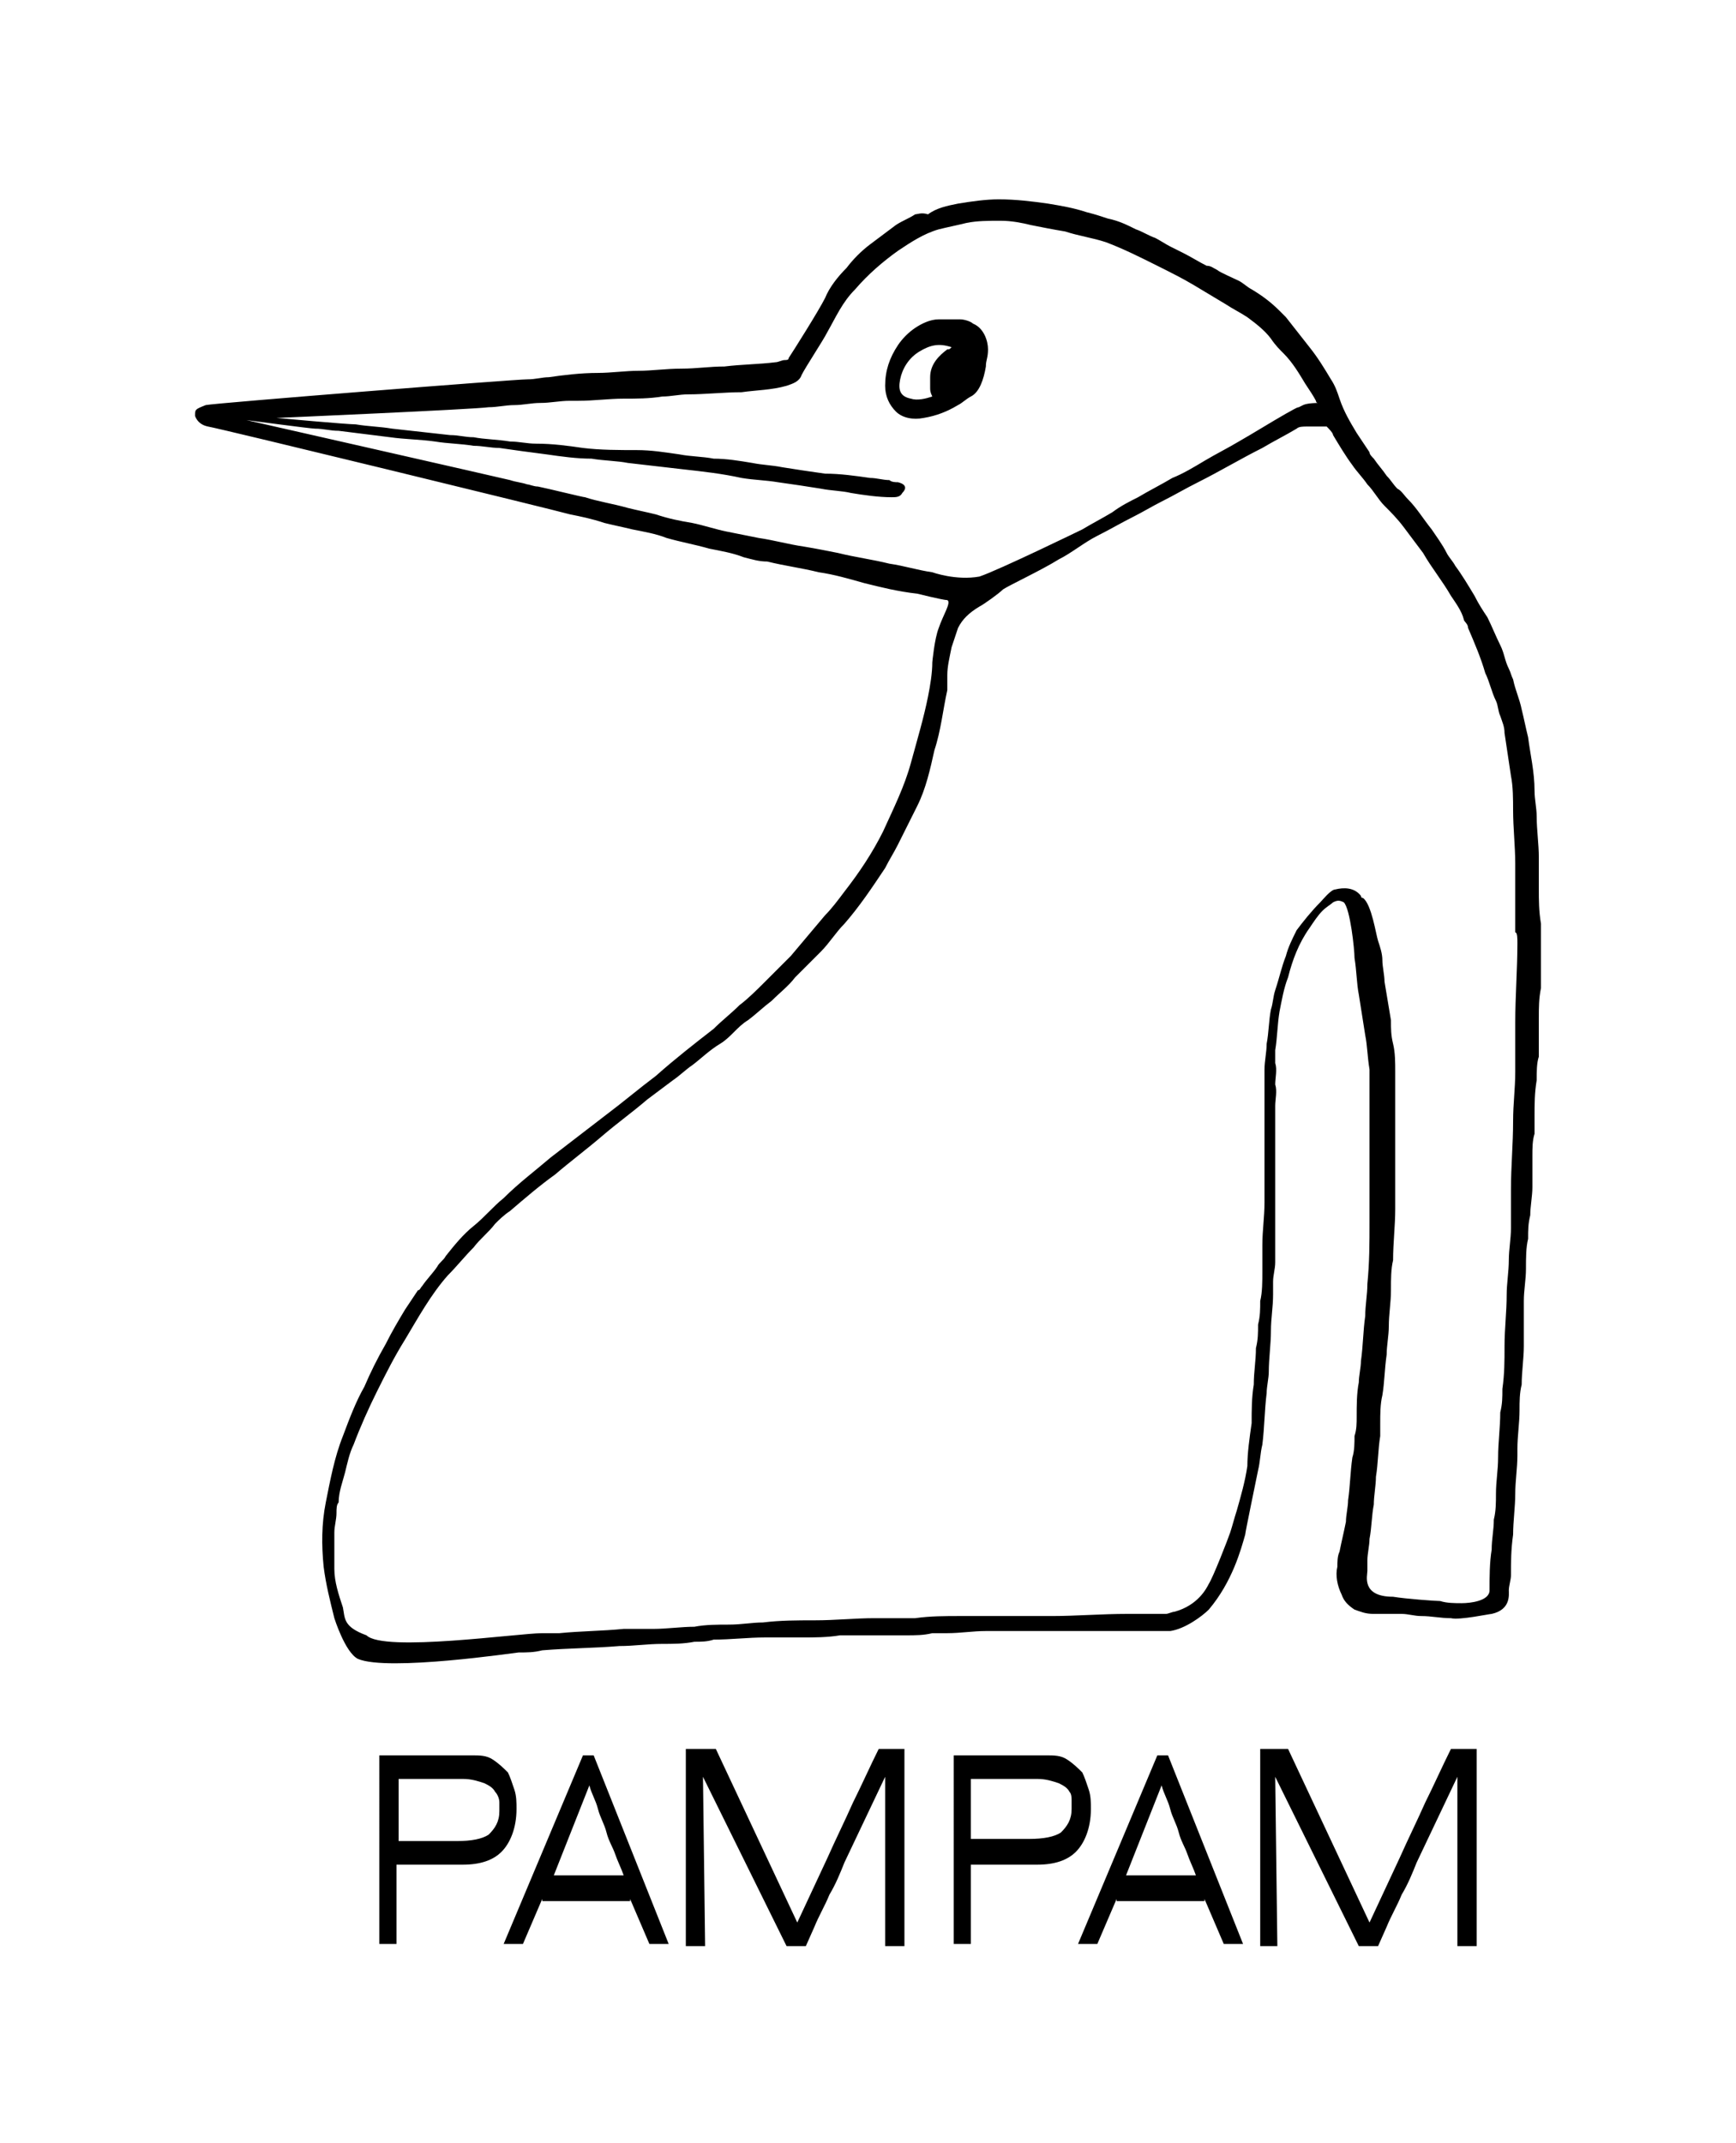
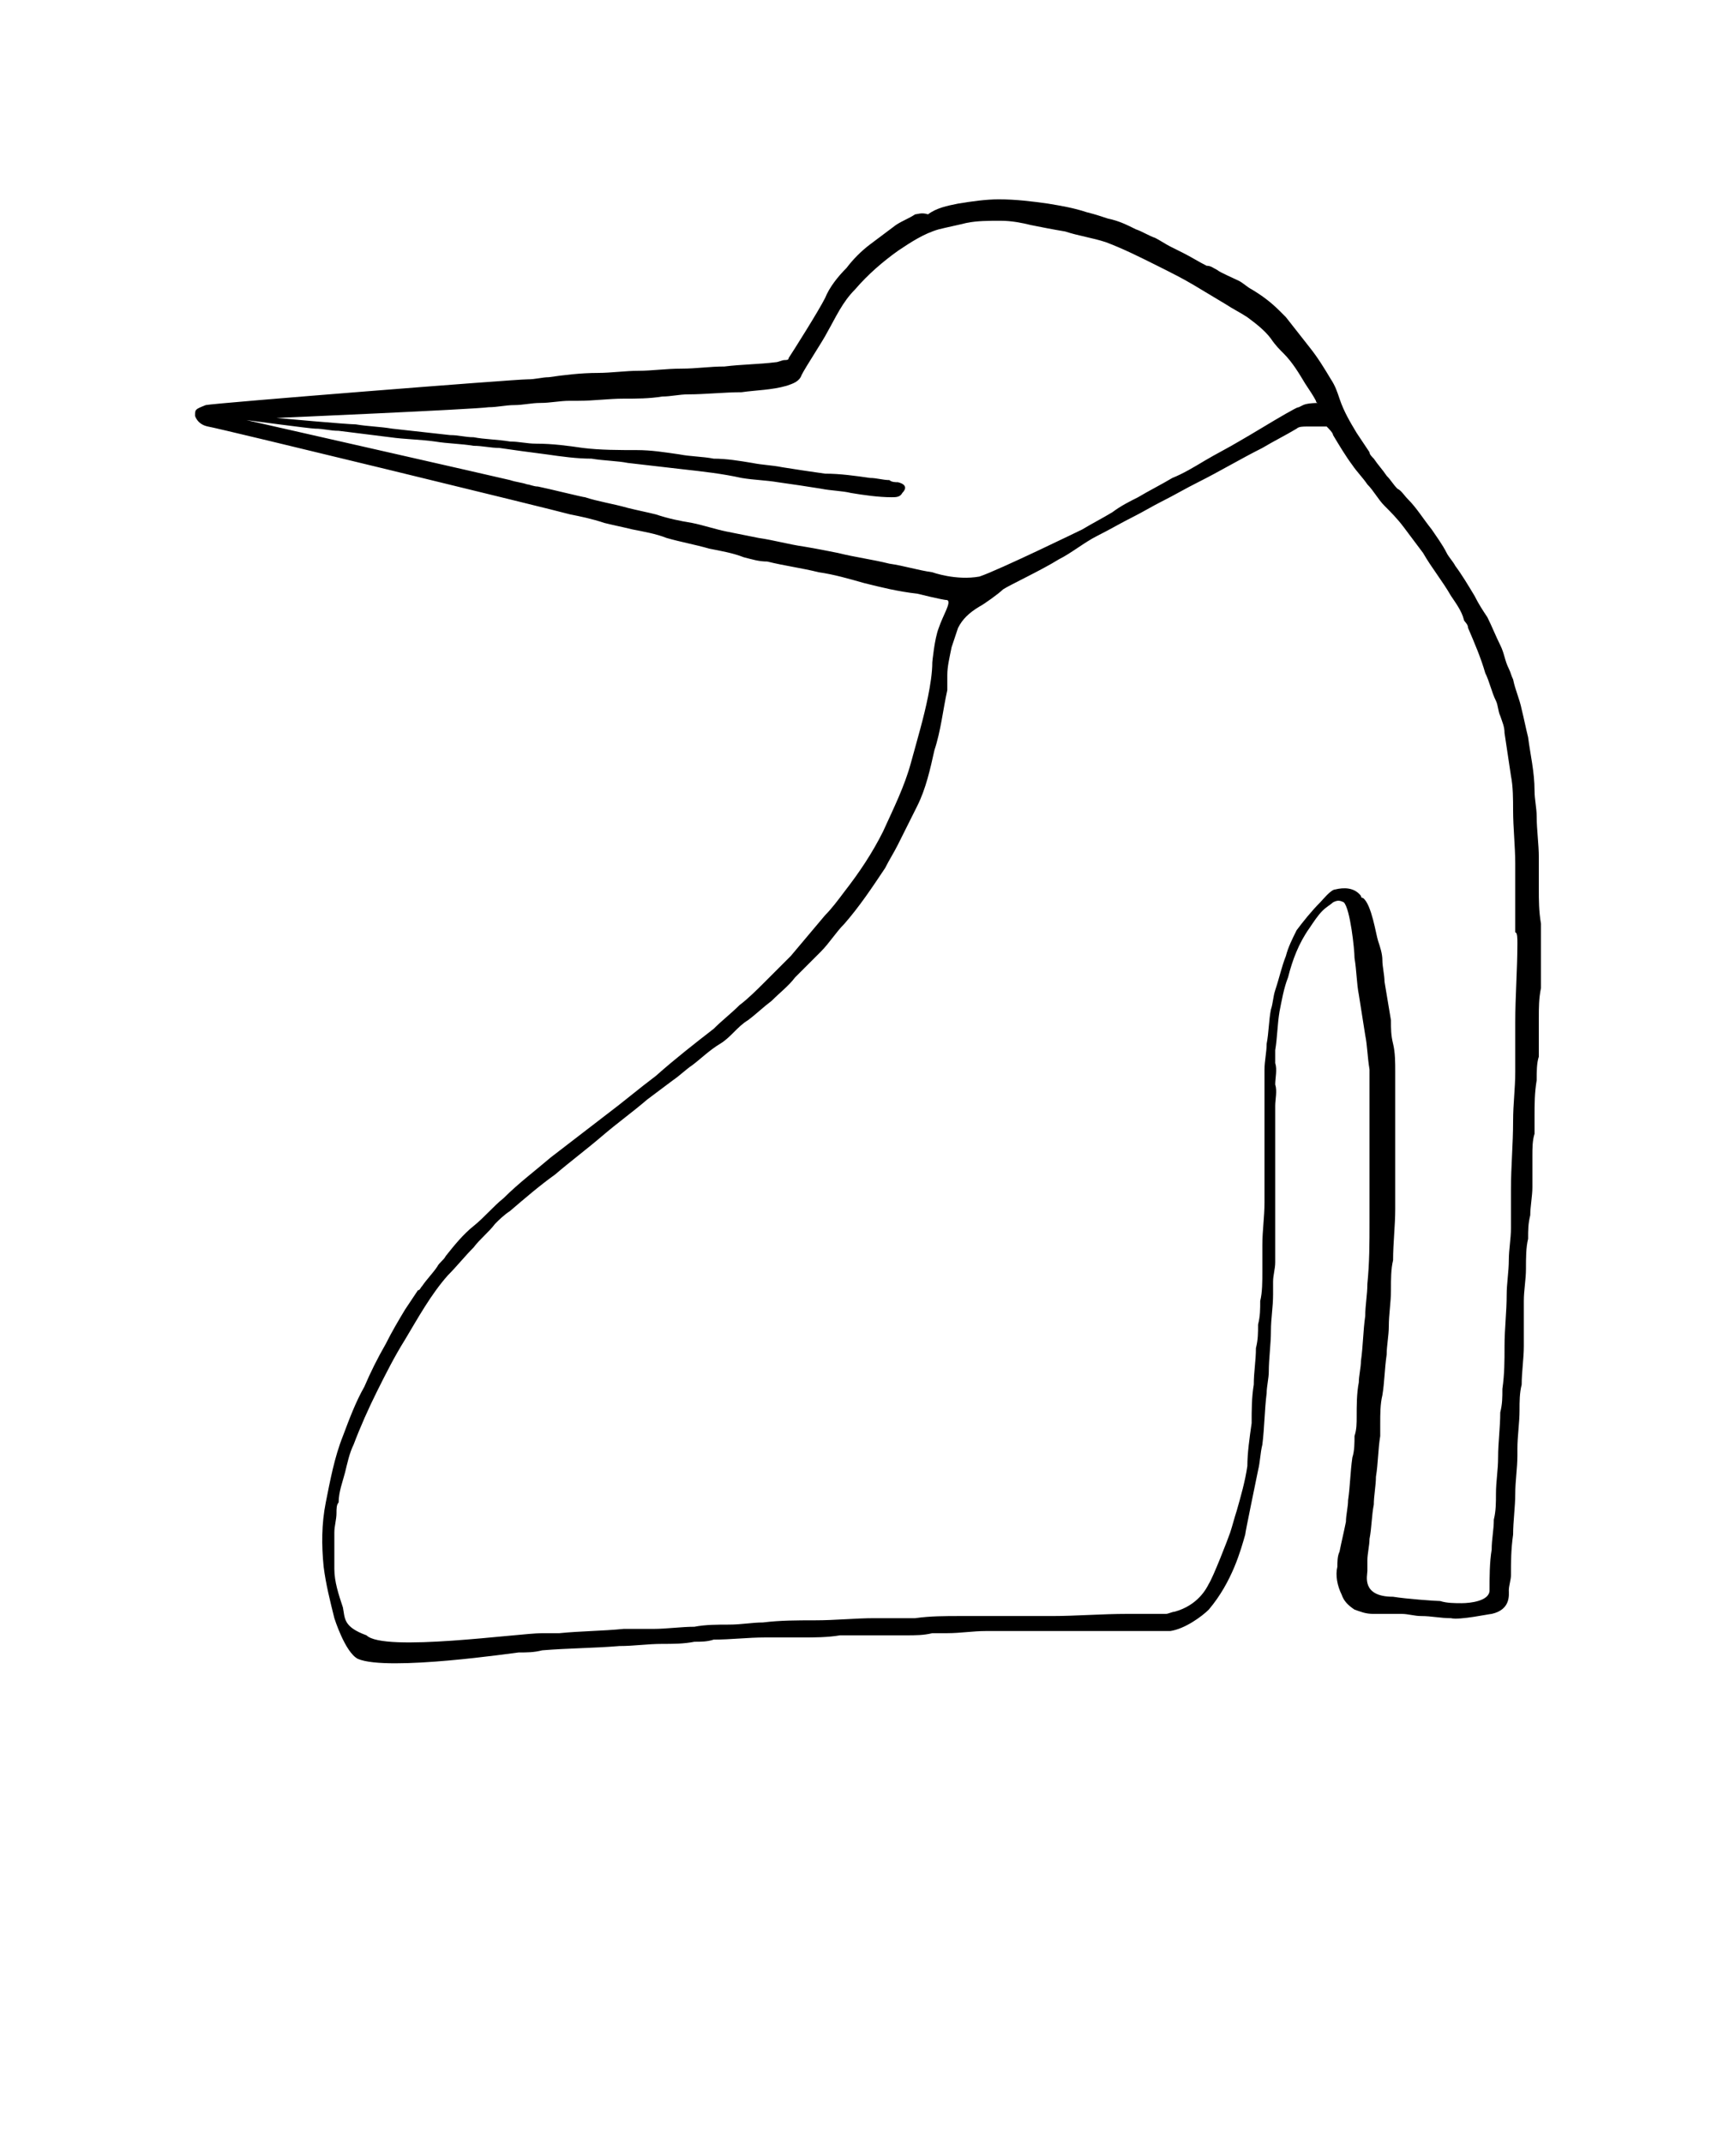
<svg xmlns="http://www.w3.org/2000/svg" xmlns:xlink="http://www.w3.org/1999/xlink" version="1.1" id="Layer_1" x="0px" y="0px" viewBox="0 0 81 100" style="enable-background:new 0 0 81 100;" xml:space="preserve">
  <style type="text/css">
	.st0{clip-path:url(#SVGID_2_);}
</style>
  <g>
    <defs>
      <rect id="SVGID_1_" width="81" height="100" />
    </defs>
    <clipPath id="SVGID_2_">
      <use xlink:href="#SVGID_1_" style="overflow:visible;" />
    </clipPath>
    <path class="st0" d="M70.8,44c0,1.2-0.1,2.5-0.1,3.7c0,0.8,0,1.5,0,2.3c0,0.8-0.1,1.5-0.1,2.3c0,1.1-0.1,2.1-0.1,3.2   c0,0.3,0,0.6,0,0.9c0,0.3,0,0.6,0,0.9c0,0.5-0.1,1-0.1,1.5c0,0.5-0.1,1.1-0.1,1.6c0,0.8-0.1,1.6-0.1,2.4c0,0.7,0,1.3-0.1,2   c0,0.4,0,0.7-0.1,1.1c0,0.7-0.1,1.4-0.1,2.1c0,0.6-0.1,1.1-0.1,1.7c0,0.4,0,0.8-0.1,1.2c0,0.5-0.1,0.9-0.1,1.4   c-0.1,0.6-0.1,1.3-0.1,1.9c0,0.5-0.9,0.6-1.3,0.6c-0.3,0-0.7,0-1-0.1c-0.2,0-1.6-0.1-2.2-0.2c-1.5,0-1.2-1-1.2-1.2   c0-0.2,0-0.3,0-0.5c0-0.3,0.1-0.7,0.1-1c0.1-0.5,0.1-1.1,0.2-1.6c0-0.4,0.1-0.9,0.1-1.3c0.1-0.6,0.1-1.3,0.2-1.9c0-0.2,0-0.4,0-0.6   c0-0.4,0-0.9,0.1-1.3c0.1-0.6,0.1-1.2,0.2-1.9c0-0.4,0.1-0.9,0.1-1.3c0-0.6,0.1-1.1,0.1-1.7c0-0.5,0-1,0.1-1.4   c0-0.8,0.1-1.6,0.1-2.4c0-0.6,0-1.1,0-1.7c0-0.6,0-1.1,0-1.7c0-0.7,0-1.4,0-2.1c0-0.3,0-0.6,0-0.9c0-0.4,0-0.9-0.1-1.3   c-0.1-0.4-0.1-0.7-0.1-1.1c-0.1-0.6-0.2-1.2-0.3-1.8c0-0.3-0.1-0.7-0.1-1c0-0.3-0.1-0.6-0.2-0.9c-0.1-0.3-0.3-1.7-0.7-2   c0,0-0.1,0-0.1-0.1c-0.3-0.4-0.8-0.4-1.2-0.3c-0.2,0-0.6,0.5-0.7,0.6c-0.4,0.4-0.8,0.9-1.1,1.3c-0.2,0.4-0.4,0.8-0.5,1.2   c-0.2,0.5-0.3,1-0.5,1.6c-0.1,0.3-0.1,0.6-0.2,0.9c-0.1,0.5-0.1,1.1-0.2,1.6c0,0.4-0.1,0.8-0.1,1.2c0,0.3,0,0.7,0,1   c0,0.4,0,0.9,0,1.3c0,0.6,0,1.2,0,1.9c0,0.7,0,1.3,0,2c0,0.7-0.1,1.3-0.1,2c0,0.4,0,0.8,0,1.2c0,0.5,0,1-0.1,1.4   c0,0.4,0,0.7-0.1,1.1c0,0.4,0,0.7-0.1,1.1c0,0.6-0.1,1.1-0.1,1.7c-0.1,0.6-0.1,1.2-0.1,1.8c-0.1,0.7-0.2,1.4-0.2,2   c-0.1,0.7-0.3,1.4-0.5,2.1c-0.1,0.3-0.2,0.7-0.3,1c-0.1,0.3-0.8,2.1-1,2.4c-0.1,0.2-0.5,1-1.6,1.3c-0.1,0-0.3,0.1-0.4,0.1   c-0.1,0-0.2,0-0.3,0c-0.5,0-1,0-1.5,0c-1.2,0-2.4,0.1-3.5,0.1c-0.8,0-1.6,0-2.4,0c-0.6,0-1.2,0-1.9,0c-0.7,0-1.4,0-2.1,0.1   c-0.6,0-1.2,0-1.9,0c-0.9,0-1.8,0.1-2.8,0.1c-0.8,0-1.6,0-2.4,0.1c-0.5,0-1,0.1-1.6,0.1c-0.5,0-1.1,0-1.6,0.1   c-0.6,0-1.3,0.1-1.9,0.1c-0.5,0-0.9,0-1.4,0c-1,0.1-2,0.1-3,0.2c-0.1,0-0.3,0-0.4,0c-0.1,0-0.2,0-0.3,0c0,0-0.1,0-0.1,0   c-1.1,0-7.4,0.9-8.2,0.1C16,75.9,16.1,75.5,16,75c-0.2-0.6-0.4-1.2-0.4-1.8c0-0.6,0-1.1,0-1.7c0-0.3,0.1-0.6,0.1-0.9   c0-0.2,0-0.4,0.1-0.5c0-0.5,0.2-1,0.3-1.4c0.1-0.4,0.2-0.9,0.4-1.3c0.3-0.8,0.7-1.7,1.1-2.5c0.4-0.8,0.8-1.6,1.3-2.4   c0.6-1,1.2-2.1,2-3c0.4-0.4,0.8-0.9,1.2-1.3c0.3-0.4,0.7-0.7,1-1.1c0.2-0.2,0.4-0.4,0.7-0.6c0.7-0.6,1.4-1.2,2.1-1.7   c0.7-0.6,1.5-1.2,2.2-1.8c0.7-0.6,1.4-1.1,2.1-1.7c0.4-0.3,0.8-0.6,1.2-0.9c0.3-0.2,0.6-0.5,0.9-0.7c0.4-0.3,0.8-0.7,1.3-1   c0.5-0.3,0.8-0.8,1.3-1.1c0.4-0.3,0.7-0.6,1.1-0.9c0.4-0.4,0.8-0.7,1.1-1.1c0.4-0.4,0.8-0.8,1.2-1.2c0.4-0.4,0.7-0.9,1.1-1.3   c0.7-0.8,1.3-1.7,1.9-2.6c0.2-0.4,0.4-0.7,0.6-1.1c0.3-0.6,0.6-1.2,0.9-1.8c0.4-0.8,0.6-1.7,0.8-2.6c0.3-0.9,0.4-1.9,0.6-2.8   c0-0.2,0-0.5,0-0.7c0-0.4,0.1-0.8,0.2-1.3c0.1-0.3,0.2-0.6,0.3-0.9c0.2-0.4,0.5-0.7,1-1c0.2-0.1,0.9-0.6,1.1-0.8   c0.3-0.2,1.8-0.9,2.6-1.4c0.6-0.3,1.2-0.8,1.8-1.1c0.6-0.3,1.1-0.6,1.7-0.9c0.4-0.2,0.9-0.5,1.3-0.7c0.6-0.3,1.1-0.6,1.7-0.9   c1-0.5,2-1.1,3-1.6c0.5-0.3,1.1-0.6,1.6-0.9c0.1-0.1,0.3-0.1,0.5-0.1c0.2,0,0.8,0,0.9,0c0.1,0.1,0.3,0.3,0.3,0.4   c0.3,0.5,0.6,1,0.9,1.4c0.2,0.3,0.5,0.6,0.7,0.9c0.3,0.3,0.5,0.7,0.8,1c0.3,0.3,0.6,0.6,0.9,1c0.3,0.4,0.6,0.8,0.9,1.2   c0.4,0.7,0.9,1.3,1.3,2c0.2,0.3,0.5,0.7,0.6,1.1c0,0.1,0.2,0.2,0.2,0.4c0.3,0.7,0.6,1.4,0.8,2.1c0.2,0.4,0.3,0.9,0.5,1.3   c0.1,0.2,0.1,0.5,0.2,0.7c0.1,0.3,0.2,0.5,0.2,0.8c0.1,0.7,0.2,1.3,0.3,2c0.1,0.5,0.1,1.1,0.1,1.6c0,0.8,0.1,1.7,0.1,2.5   c0,0.7,0,1.4,0,2.1c0,0.4,0,0.7,0,1.1C70.8,43.5,70.8,43.8,70.8,44 M43.5,26.7c-0.7-0.1-1.3-0.3-2-0.4c-0.8-0.2-1.6-0.3-2.4-0.5   c-0.5-0.1-1-0.2-1.6-0.3c-0.7-0.1-1.4-0.3-2.1-0.4c-0.5-0.1-1-0.2-1.5-0.3c-0.5-0.1-1.1-0.3-1.6-0.4c-0.6-0.1-1.1-0.2-1.7-0.4   c-0.4-0.1-0.9-0.2-1.3-0.3c-0.7-0.2-1.4-0.3-2-0.5c-0.1,0-1.7-0.4-2.2-0.5c-0.2,0-0.4-0.1-0.5-0.1c-0.3-0.1-0.5-0.1-0.8-0.2   c-0.4-0.1-12.3-2.8-12.3-2.8s3,0.4,3.2,0.4c0.4,0,0.7,0.1,1.1,0.1c0.8,0.1,1.6,0.2,2.4,0.3c0.7,0.1,1.4,0.1,2.1,0.2   c0.6,0.1,1.2,0.1,1.8,0.2c0.4,0,0.8,0.1,1.2,0.1c0.7,0.1,1.4,0.2,2.2,0.3c0.7,0.1,1.4,0.2,2.1,0.2c0.6,0.1,1.2,0.1,1.7,0.2   c0.9,0.1,1.7,0.2,2.6,0.3c0.9,0.1,1.8,0.2,2.7,0.4c0.6,0.1,1.1,0.1,1.7,0.2c0.7,0.1,1.4,0.2,2,0.3c0.5,0.1,1,0.1,1.4,0.2   c0.6,0.1,1.3,0.2,1.9,0.2c0.2,0,0.4,0,0.5-0.2c0.2-0.2,0.2-0.4-0.2-0.5c-0.1,0-0.3,0-0.4-0.1c-0.3,0-0.6-0.1-0.9-0.1   c-0.7-0.1-1.4-0.2-2.1-0.2c-0.7-0.1-1.4-0.2-2-0.3c-0.5-0.1-0.9-0.1-1.4-0.2c-0.6-0.1-1.2-0.2-1.8-0.2c-0.5-0.1-1.1-0.1-1.6-0.2   c-0.7-0.1-1.3-0.2-2-0.2C28.9,21,28,21,27.2,20.9c-0.7-0.1-1.4-0.2-2.2-0.2c-0.4,0-0.8-0.1-1.2-0.1c-0.6-0.1-1.2-0.1-1.7-0.2   c-0.4,0-0.7-0.1-1.1-0.1c-0.9-0.1-1.8-0.2-2.7-0.3c-0.6-0.1-1.1-0.1-1.7-0.2c-0.4,0-3.7-0.3-3.7-0.3s9.2-0.4,9.9-0.5   c0.4,0,0.8-0.1,1.2-0.1c0.4,0,0.8-0.1,1.2-0.1c0.5,0,0.9-0.1,1.4-0.1c0.1,0,0.3,0,0.4,0c0.7,0,1.4-0.1,2.1-0.1c0.6,0,1.2,0,1.8-0.1   c0.4,0,0.8-0.1,1.2-0.1c0.8,0,1.7-0.1,2.5-0.1c0.7-0.1,1.4-0.1,2.1-0.3c0.3-0.1,0.6-0.2,0.7-0.5c0.2-0.4,1-1.6,1.2-2   c0.4-0.7,0.7-1.4,1.3-2c0.6-0.7,1.3-1.3,2-1.8c0.6-0.4,1.2-0.8,1.9-1c0.4-0.1,0.9-0.2,1.3-0.3c0.5-0.1,1-0.1,1.6-0.1   c0.5,0,1,0.1,1.4,0.2c0.5,0.1,1,0.2,1.6,0.3c0.6,0.2,1.3,0.3,1.9,0.5c0.8,0.3,1.6,0.7,2.4,1.1c0.6,0.3,1.2,0.6,1.7,0.9   c0.5,0.3,1,0.6,1.5,0.9c0.3,0.2,0.7,0.4,1,0.6c0.4,0.3,0.8,0.6,1.1,1c0.2,0.3,0.4,0.5,0.6,0.7c0.4,0.4,0.7,0.9,1,1.4   c0.2,0.3,0.4,0.6,0.5,0.8c0,0,0,0.1,0.1,0.1c0,0-0.5,0-0.7,0.1c-0.2,0.1-0.2,0.1-0.2,0.1c-0.1,0-0.4,0.2-0.6,0.3   c-0.7,0.4-1.5,0.9-2.2,1.3c-0.5,0.3-1.1,0.6-1.6,0.9c-0.5,0.3-1,0.6-1.5,0.8c-0.5,0.3-1.1,0.6-1.6,0.9c-0.4,0.2-0.8,0.4-1.2,0.7   c-0.5,0.3-0.9,0.5-1.4,0.8c0,0-3.9,1.9-4.8,2.2C44.6,27.1,43.5,26.7,43.5,26.7 M71.8,41.5c0-0.5,0-1,0-1.5c0-0.6-0.1-1.3-0.1-1.9   c0-0.4-0.1-0.8-0.1-1.2c0-0.9-0.2-1.7-0.3-2.5c-0.1-0.4-0.2-0.9-0.3-1.3c-0.1-0.5-0.3-0.9-0.4-1.4c-0.1-0.2-0.1-0.3-0.2-0.5   c-0.2-0.4-0.2-0.7-0.4-1.1c-0.2-0.4-0.4-0.9-0.6-1.3c-0.2-0.3-0.4-0.6-0.6-1c-0.3-0.5-0.6-1-0.9-1.4c-0.1-0.2-0.3-0.4-0.4-0.6   c-0.2-0.4-0.5-0.8-0.7-1.1c-0.4-0.5-0.7-1-1.1-1.4c-0.2-0.2-0.3-0.4-0.5-0.5c-0.2-0.2-0.3-0.4-0.5-0.6c-0.2-0.3-0.4-0.5-0.6-0.8   c-0.1-0.1-0.2-0.2-0.2-0.3c-0.2-0.3-0.4-0.6-0.6-0.9c-0.3-0.5-0.6-1-0.8-1.6c-0.1-0.3-0.2-0.6-0.4-0.9c-0.3-0.5-0.6-1-1-1.5   c-0.4-0.5-0.7-0.9-1.1-1.4c-0.1-0.1-0.2-0.2-0.3-0.3c-0.4-0.4-0.8-0.7-1.3-1c-0.2-0.1-0.4-0.3-0.6-0.4c-0.2-0.1-0.9-0.4-1-0.5   c-0.2-0.1-0.3-0.2-0.5-0.2c-0.4-0.2-0.7-0.4-1.1-0.6c-0.2-0.1-0.4-0.2-0.6-0.3c-0.2-0.1-0.5-0.3-0.7-0.4c-0.3-0.1-0.6-0.3-0.9-0.4   c-0.4-0.2-0.8-0.4-1.3-0.5c-0.3-0.1-0.6-0.2-1-0.3c-0.6-0.2-1.2-0.3-1.8-0.4c-0.7-0.1-1.5-0.2-2.3-0.2c-0.6,0-1.3,0.1-1.9,0.2   c-0.5,0.1-1,0.2-1.4,0.5C43,9.9,42.8,10,42.7,10c-0.3,0.2-0.6,0.3-0.9,0.5c-0.4,0.3-0.8,0.6-1.2,0.9c-0.4,0.3-0.8,0.7-1.1,1.1   c-0.4,0.4-0.8,0.9-1,1.4c-0.3,0.6-1.5,2.5-1.7,2.8c0,0.1-0.1,0.1-0.2,0.1c-0.1,0-0.3,0.1-0.4,0.1c-0.8,0.1-1.6,0.1-2.4,0.2   c-0.7,0-1.3,0.1-2,0.1c-0.7,0-1.4,0.1-2,0.1c-0.6,0-1.3,0.1-1.9,0.1c-0.8,0-1.6,0.1-2.3,0.2c-0.3,0-0.6,0.1-1,0.1   c-0.6,0-14.5,1.1-15,1.2c-0.5,0.2-0.5,0.2-0.5,0.5c0,0,0.1,0.4,0.6,0.5c0.6,0.1,16.2,3.9,16.9,4.1c0.5,0.1,1,0.2,1.6,0.4   c0.4,0.1,0.9,0.2,1.3,0.3c0.5,0.1,1.1,0.2,1.6,0.4c0.7,0.2,1.3,0.3,2,0.5c0.5,0.1,1.1,0.2,1.6,0.4c0.4,0.1,0.7,0.2,1.1,0.2   c0.8,0.2,1.6,0.3,2.4,0.5c0.7,0.1,1.4,0.3,2.1,0.5c0.8,0.2,1.6,0.4,2.5,0.5c0,0,1.2,0.3,1.4,0.3c0.2,0.1-0.2,0.7-0.4,1.3   c-0.2,0.5-0.3,1.6-0.3,1.6c0,0.5-0.1,1.1-0.2,1.6c-0.2,1-0.5,2-0.8,3.1c-0.3,1.1-0.8,2.1-1.3,3.2c-0.5,1-1.1,1.9-1.8,2.8   c-0.3,0.4-0.6,0.8-0.9,1.1c-0.5,0.6-1.1,1.3-1.6,1.9c-0.4,0.4-0.8,0.8-1.2,1.2c-0.4,0.4-0.8,0.8-1.2,1.1c-0.4,0.4-0.8,0.7-1.2,1.1   c-0.9,0.7-1.8,1.4-2.7,2.2c-0.8,0.6-1.5,1.2-2.3,1.8c-0.9,0.7-1.7,1.3-2.6,2c-0.7,0.6-1.5,1.2-2.2,1.9c-0.5,0.4-0.9,0.9-1.4,1.3   c-0.5,0.4-0.9,0.9-1.3,1.4c-0.1,0.2-0.3,0.3-0.4,0.5c-0.2,0.3-0.5,0.6-0.7,0.9c-0.1,0.1-0.1,0.2-0.2,0.2c-0.2,0.3-0.4,0.6-0.6,0.9   c-0.3,0.5-0.6,1-0.9,1.6c-0.4,0.7-0.7,1.3-1,2c-0.4,0.7-0.7,1.5-1,2.3c-0.4,1-0.6,2.1-0.8,3.1c-0.2,1-0.2,2-0.1,3   c0.1,0.8,0.3,1.6,0.5,2.4c0,0,0.5,1.6,1.1,1.9c1.4,0.6,7.4-0.3,7.5-0.3c0.4,0,0.7,0,1.1-0.1c1.2-0.1,2.4-0.1,3.6-0.2   c0.7,0,1.3-0.1,2-0.1c0.5,0,1,0,1.5-0.1c0.3,0,0.6,0,0.9-0.1c0.8,0,1.6-0.1,2.4-0.1c0.3,0,0.5,0,0.8,0c0.1,0,0.2,0,0.3,0   c0.2,0,0.4,0,0.6,0c0.6,0,1.2,0,1.8-0.1c0.4,0,0.9,0,1.3,0c0.2,0,0.5,0,0.7,0c0.4,0,0.7,0,1.1,0c0.4,0,0.8,0,1.2-0.1   c0.1,0,0.2,0,0.3,0c0.1,0,0.3,0,0.4,0c0.6,0,1.2-0.1,1.8-0.1c0.6,0,1.2,0,1.8,0c0.2,0,0.4,0,0.5,0c0.7,0,1.5,0,2.2,0   c0.9,0,1.8,0,2.7,0c0.3,0,0.5,0,1.4,0c0.7-0.1,1.5-0.7,1.8-1c1.1-1.3,1.5-2.8,1.7-3.5c0-0.1,0.5-2.5,0.6-3c0.1-0.4,0.1-0.8,0.2-1.2   c0.1-0.8,0.1-1.6,0.2-2.4c0-0.3,0.1-0.7,0.1-1c0-0.6,0.1-1.3,0.1-1.9c0-0.6,0.1-1.1,0.1-1.7c0-0.2,0-0.4,0-0.6   c0-0.3,0.1-0.6,0.1-0.9c0-0.5,0-0.9,0-1.4c0-0.7,0-1.4,0-2.1c0-0.6,0-1.1,0-1.7c0-0.5,0-1,0-1.5c0-0.2,0-0.4,0-0.6   c0-0.3,0.1-0.7,0-1c0-0.3,0.1-0.7,0-1c0,0,0-0.1,0-0.1c0-0.2,0-0.4,0-0.5c0.1-0.6,0.1-1.2,0.2-1.8c0.1-0.5,0.2-1.1,0.4-1.6   c0.2-0.8,0.5-1.6,1-2.3c0.2-0.3,0.4-0.6,0.6-0.8c0.2-0.2,0.4-0.3,0.5-0.4c0.2-0.1,0.3-0.1,0.5,0c0.3,0.3,0.5,2.2,0.5,2.6   c0.1,0.6,0.1,1.2,0.2,1.7c0.1,0.6,0.2,1.3,0.3,1.9c0.1,0.5,0.1,1,0.2,1.6c0,0.4,0,0.7,0,1.1c0,0.6,0,1.2,0,1.8c0,0.6,0,1.2,0,1.8   c0,0.4,0,0.8,0,1.2c0,0.4,0,0.8,0,1.2c0,1,0,1.9-0.1,2.9c0,0.5-0.1,1-0.1,1.5c-0.1,0.7-0.1,1.4-0.2,2.1c0,0.3-0.1,0.7-0.1,1   c-0.1,0.5-0.1,1.1-0.1,1.6c0,0.3,0,0.6-0.1,0.9c0,0.3,0,0.7-0.1,1C63,68.7,63,69.3,62.9,70c0,0.3-0.1,0.7-0.1,1   c-0.1,0.5-0.2,0.9-0.3,1.4c-0.1,0.2-0.1,0.5-0.1,0.7c-0.1,0.4,0,0.9,0.2,1.3c0.1,0.3,0.3,0.5,0.6,0.7c0.3,0.1,0.5,0.2,0.9,0.2   c0.3,0,0.7,0,1,0c0.1,0,0.2,0,0.3,0c0.3,0,0.6,0.1,0.9,0.1c0.5,0,0.9,0.1,1.4,0.1c0.4,0.1,1.8-0.2,1.9-0.2c0.9-0.2,0.8-0.9,0.8-1.1   c0-0.2,0.1-0.5,0.1-0.7c0-0.6,0-1.2,0.1-1.9c0-0.6,0.1-1.3,0.1-1.9c0-0.6,0.1-1.2,0.1-1.8c0-0.1,0-0.2,0-0.3c0-0.6,0.1-1.2,0.1-1.8   c0-0.4,0-0.8,0.1-1.2c0-0.6,0.1-1.2,0.1-1.8c0-0.4,0-0.7,0-1.1c0-0.1,0-0.2,0-0.4c0-0.2,0-0.4,0-0.6c0-0.5,0.1-1,0.1-1.5   c0-0.5,0-1,0.1-1.4c0-0.4,0-0.7,0.1-1.1c0-0.4,0.1-0.9,0.1-1.3c0-0.5,0-1,0-1.5c0-0.3,0-0.7,0.1-1c0-0.3,0-0.5,0-0.8   c0-0.6,0-1.1,0.1-1.7c0-0.4,0-0.8,0.1-1.1c0-0.2,0-0.4,0-0.5c0-0.4,0-0.9,0-1.3c0-0.5,0-0.9,0.1-1.4c0-0.6,0-1.2,0-1.7   c0-0.4,0-0.9,0-1.3C71.8,42.5,71.8,42,71.8,41.5" />
-     <path class="st0" d="M44.2,16.3c-0.4,0.3-0.8,0.7-0.8,1.3c0,0.2,0,0.3,0,0.5c0,0.1,0,0.2,0.1,0.4c-0.3,0.1-0.7,0.2-1,0.1   c-0.5-0.1-0.6-0.4-0.5-0.9c0.1-0.5,0.4-1,0.9-1.3c0.5-0.3,0.9-0.4,1.5-0.2C44.3,16.3,44.3,16.3,44.2,16.3 M46,17.1   c0-0.3,0.1-0.4,0.1-0.8c0-0.4-0.2-1-0.7-1.2c-0.1-0.1-0.4-0.2-0.6-0.2c-0.3,0-0.6,0-1,0c-0.4,0-0.8,0.2-1.1,0.4   c-0.3,0.2-0.6,0.5-0.8,0.8c-0.4,0.6-0.6,1.2-0.6,1.9c0,0.5,0.2,0.9,0.5,1.2c0.3,0.3,0.8,0.4,1.3,0.3c0.6-0.1,1.1-0.3,1.6-0.6   c0.2-0.1,0.4-0.3,0.6-0.4C45.7,18.3,45.9,17.7,46,17.1" />
-     <path class="st0" d="M58.7,90.8h0.9l-0.1-7.9l3.9,7.9h0.9l0.4-0.9c0.2-0.5,0.5-1,0.7-1.5c0.3-0.5,0.5-1,0.7-1.5l1.9-4l0,7.9h0.9   v-9.2h-1.2c-0.4,0.8-0.8,1.7-1.2,2.5c-0.4,0.9-0.8,1.7-1.2,2.6l-1.4,3l-3.8-8.1h-1.3V90.8z M52.5,87.6l1.7-4.3   c0.1,0.4,0.3,0.7,0.4,1.1c0.1,0.4,0.3,0.7,0.4,1.1c0.1,0.4,0.3,0.7,0.4,1c0.1,0.3,0.3,0.7,0.4,1H52.5z M54,81.9l-3.7,8.8h0.9   l0.9-2.1v0.1l4.1,0v-0.1l0.9,2.1h0.9l-3.5-8.8H54z M45.3,83h3.1c0.4,0,0.7,0.1,1,0.2c0.2,0.1,0.4,0.2,0.5,0.4   C50,83.7,50,83.9,50,84c0,0.2,0,0.3,0,0.4c0,0.5-0.2,0.8-0.5,1.1c-0.3,0.2-0.8,0.3-1.5,0.3h-2.7V83z M44.5,90.7h0.8V87h3.1   c0.8,0,1.4-0.2,1.8-0.6c0.4-0.4,0.7-1.1,0.7-2c0-0.3,0-0.6-0.1-0.9c-0.1-0.3-0.2-0.6-0.3-0.8c-0.2-0.2-0.4-0.4-0.7-0.6   s-0.6-0.2-1-0.2h-4.3V90.7z M32,90.8h0.9l-0.1-7.9l3.9,7.9h0.9l0.4-0.9c0.2-0.5,0.5-1,0.7-1.5c0.3-0.5,0.5-1,0.7-1.5l1.9-4l0,7.9   h0.9v-9.2h-1.2c-0.4,0.8-0.8,1.7-1.2,2.5c-0.4,0.9-0.8,1.7-1.2,2.6l-1.4,3l-3.8-8.1H32V90.8z M25.8,87.6l1.7-4.3   c0.1,0.4,0.3,0.7,0.4,1.1s0.3,0.7,0.4,1.1c0.1,0.4,0.3,0.7,0.4,1c0.1,0.3,0.3,0.7,0.4,1H25.8z M27.2,81.9l-3.7,8.8h0.9l0.9-2.1v0.1   l4.1,0v-0.1l0.9,2.1h0.9l-3.5-8.8H27.2z M18.5,83h3.1c0.4,0,0.7,0.1,1,0.2c0.2,0.1,0.4,0.2,0.5,0.4c0.1,0.1,0.2,0.3,0.2,0.5   c0,0.2,0,0.3,0,0.4c0,0.5-0.2,0.8-0.5,1.1c-0.3,0.2-0.8,0.3-1.5,0.3h-2.7V83z M17.7,90.7h0.8V87h3.1c0.8,0,1.4-0.2,1.8-0.6   c0.4-0.4,0.7-1.1,0.7-2c0-0.3,0-0.6-0.1-0.9c-0.1-0.3-0.2-0.6-0.3-0.8c-0.2-0.2-0.4-0.4-0.7-0.6c-0.3-0.2-0.6-0.2-1-0.2h-4.3V90.7z   " />
  </g>
</svg>